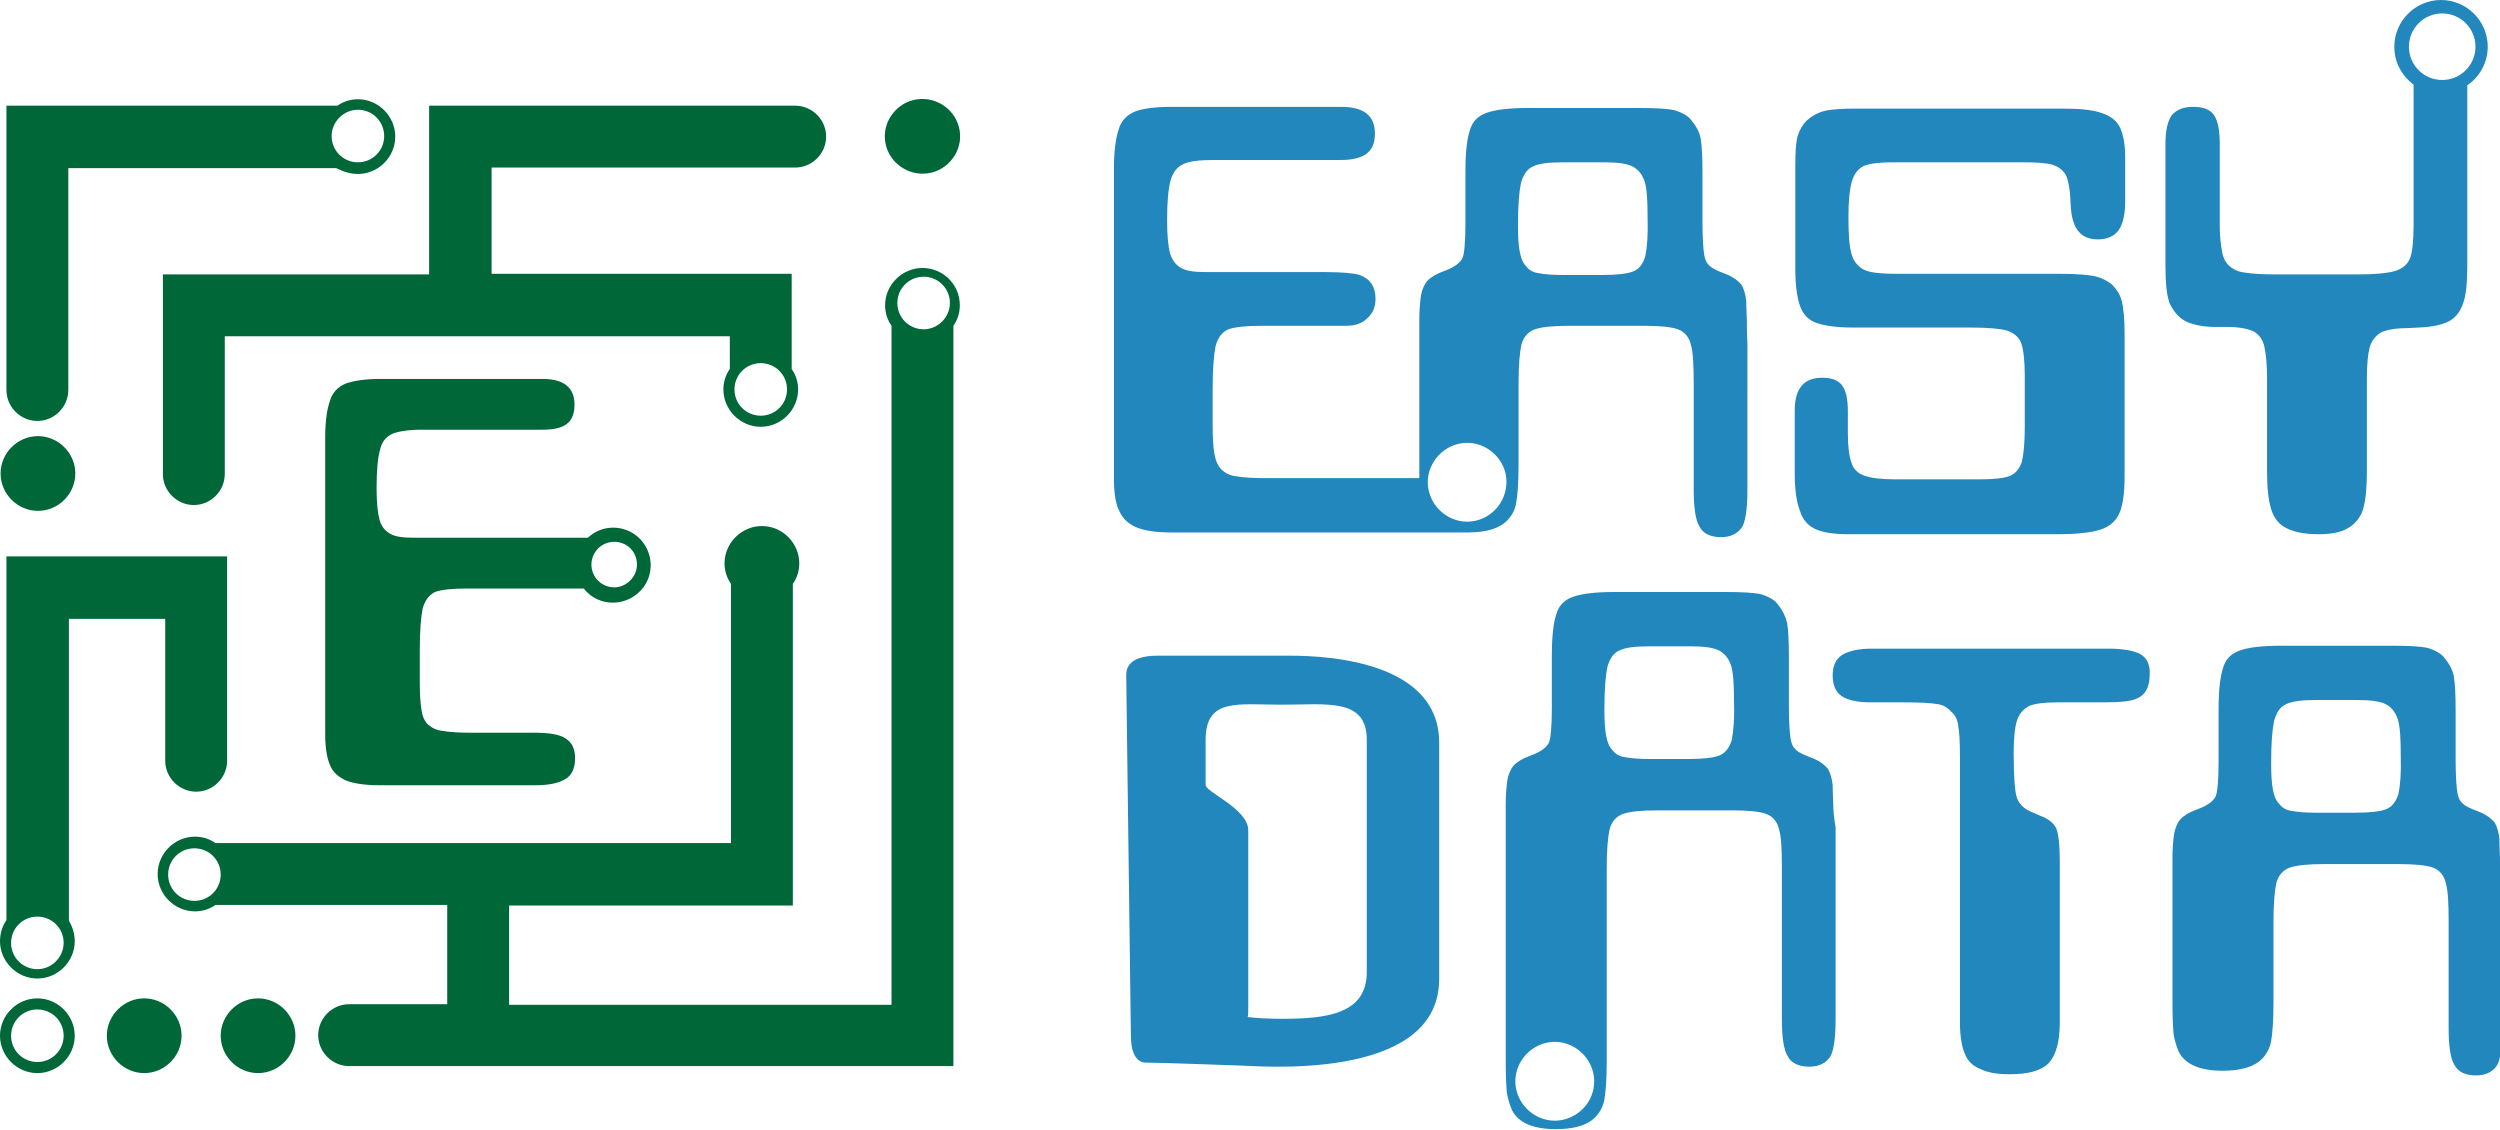
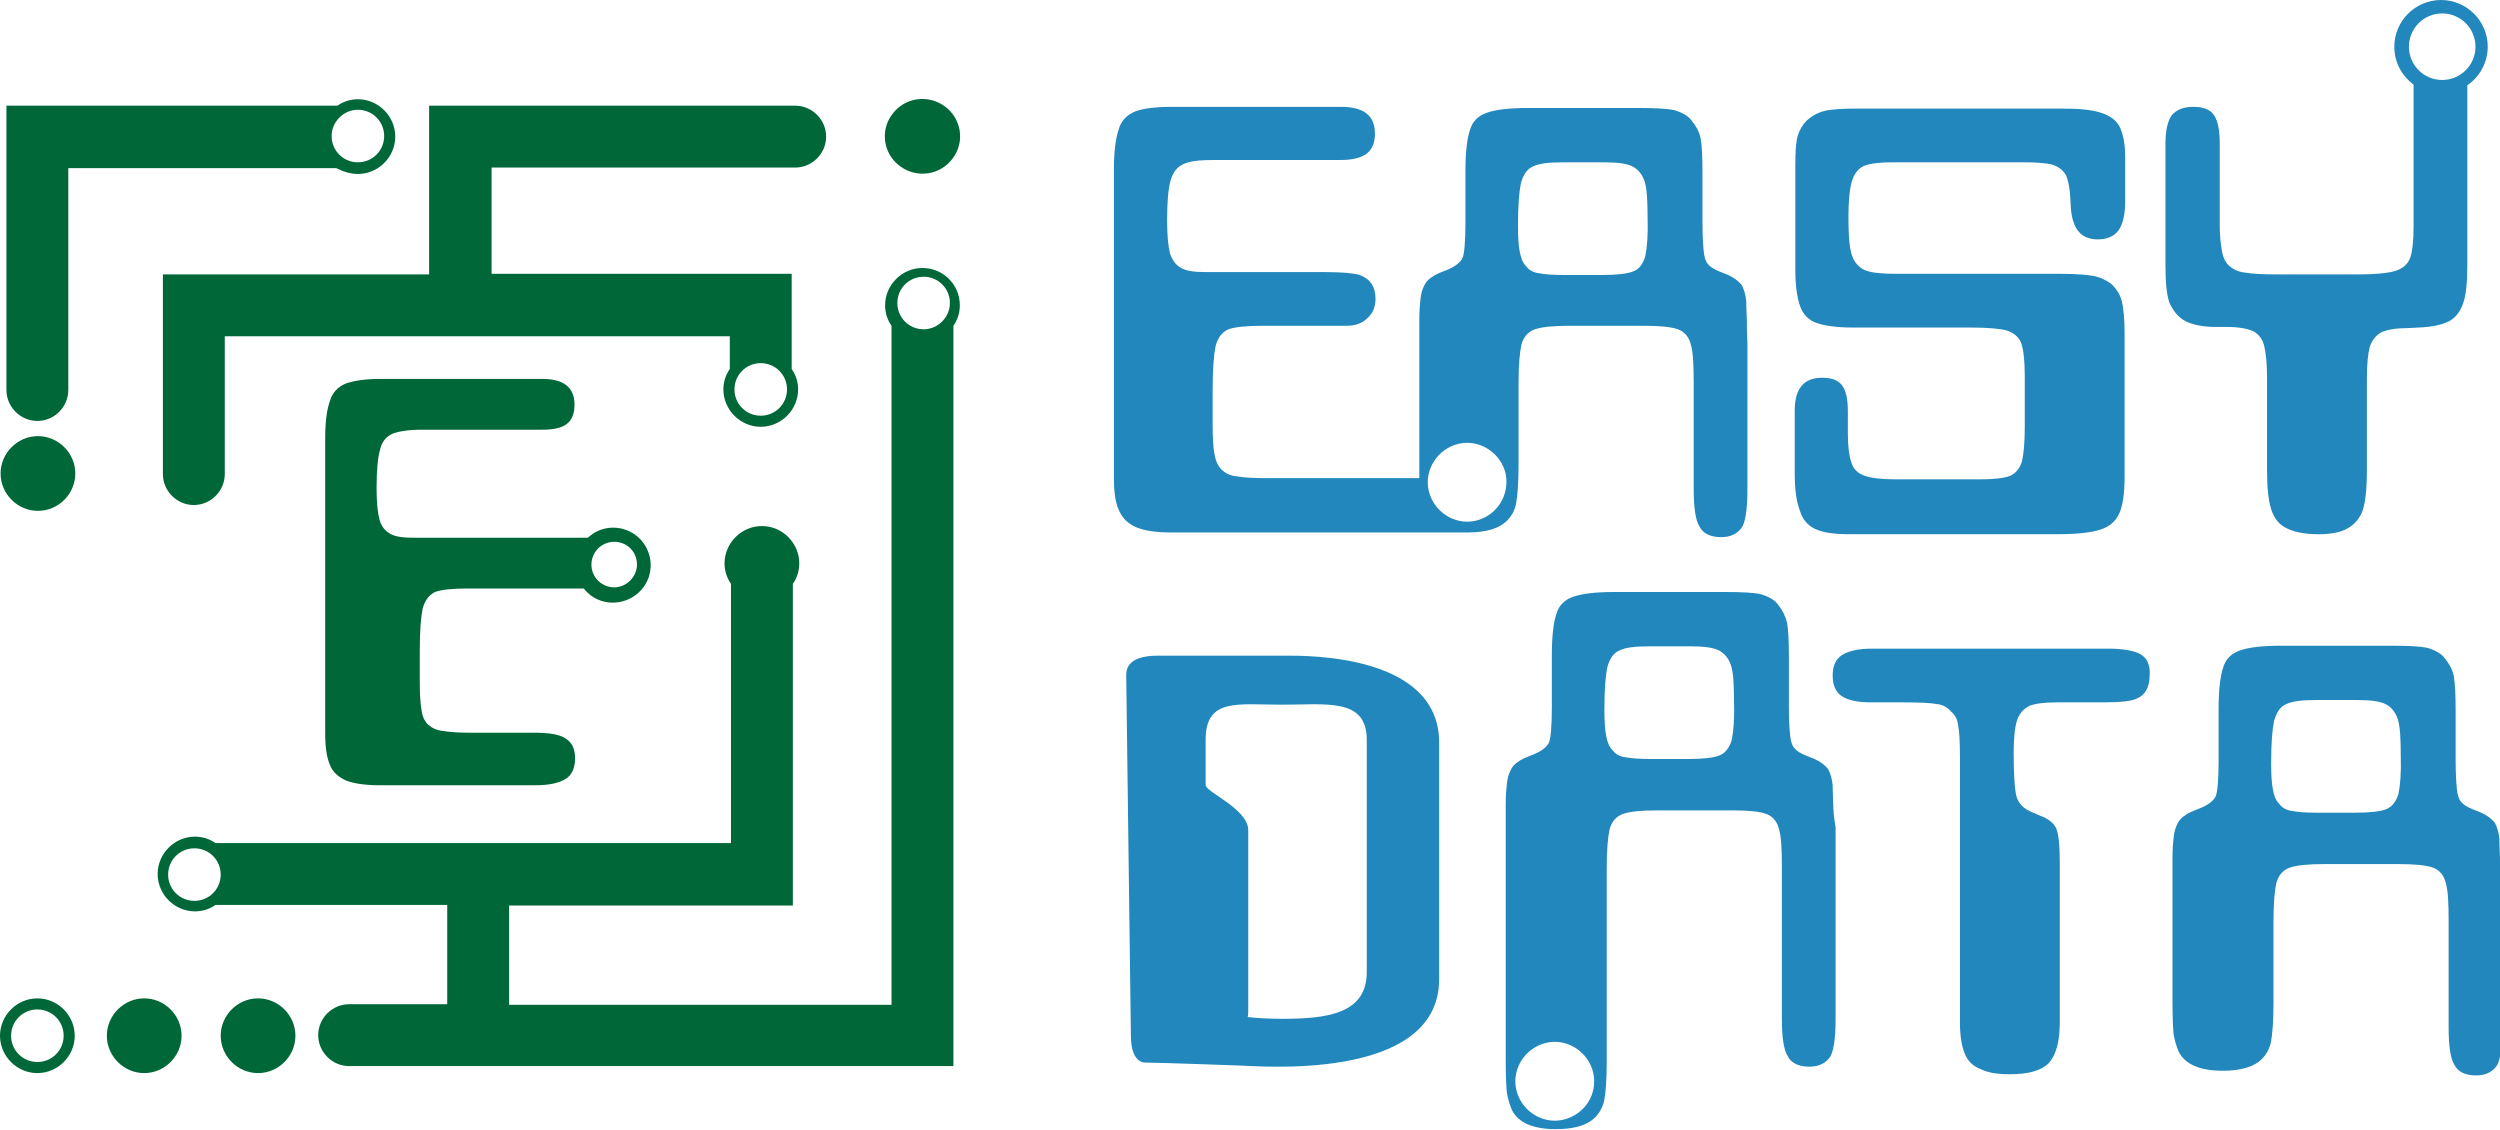
<svg xmlns="http://www.w3.org/2000/svg" version="1.1" id="Layer_1" x="0px" y="0px" viewBox="0 0 428.2 193.6" style="enable-background:new 0 0 428.2 193.6;" xml:space="preserve">
  <style type="text/css">
	.st0{fill:#2187BC;}
	.st1{fill:#006838;}
	.st2{fill:#FFFFFF;}
</style>
  <g>
    <path class="st0" d="M220.2,112.3h-21.9c-5.4,0-5.4,2.6-5.4,3.4c0,1.7,0.8,60.1,0.8,61.7c0,3,1,4.6,2.5,4.6c2.3,0,16,0.5,16,0.5   c2.4,0,34.3,3.1,34.3-14.8v-40.6C246.4,112.1,224,112.3,220.2,112.3z M234.1,166.5c0,7.2-6.9,8-14.5,8c-2.2,0-4.2-0.1-5.9-0.3   c0.1-0.4,0.1-0.8,0.1-1.2v-30.8c0-3.7-7.5-6.6-7.3-7.8v-7.7c0-7.2,5.5-6,13.1-6c7.6,0,14.5-1.2,14.5,6V166.5z" />
    <path class="st1" d="M161.8,18.2c2.9,2.1,3.5,6.1,1.4,8.9c-2.1,2.9-6.1,3.5-9,1.4c-2.9-2.1-3.5-6.1-1.4-8.9   C154.9,16.7,158.9,16.1,161.8,18.2" />
    <path class="st1" d="M12.9,81.1c0,3.5-2.9,6.4-6.4,6.4c-3.5,0-6.4-2.9-6.4-6.4c0-3.5,2.9-6.4,6.4-6.4C10,74.7,12.9,77.6,12.9,81.1" />
    <path class="st1" d="M31.1,177.4c0,3.5-2.9,6.4-6.4,6.4c-3.5,0-6.4-2.9-6.4-6.4c0-3.5,2.9-6.4,6.4-6.4   C28.2,171,31.1,173.9,31.1,177.4" />
    <path class="st1" d="M50.6,177.4c0,3.5-2.9,6.4-6.4,6.4c-3.5,0-6.4-2.9-6.4-6.4c0-3.5,2.9-6.4,6.4-6.4   C47.7,171,50.6,173.9,50.6,177.4" />
    <path class="st1" d="M6.4,171c-3.5,0-6.4,2.9-6.4,6.4c0,3.5,2.9,6.4,6.4,6.4c3.5,0,6.4-2.9,6.4-6.4C12.8,173.9,9.9,171,6.4,171    M6.4,181.9c-2.5,0-4.5-2-4.5-4.5c0-2.5,2-4.5,4.5-4.5c2.5,0,4.5,2,4.5,4.5C10.9,179.9,8.9,181.9,6.4,181.9" />
    <path class="st1" d="M158,45.9c-3.5,0-6.4,2.9-6.4,6.4c0,1.3,0.4,2.5,1.1,3.5v116.3h-57h0h-8.5v-17h48.6V100c0.7-1,1.1-2.2,1.1-3.5   c0-3.5-2.9-6.4-6.4-6.4c-3.5,0-6.4,2.9-6.4,6.4c0,1.3,0.4,2.5,1.1,3.5v44.4H87.2h-5.3h-45c-1-0.7-2.2-1.1-3.5-1.1   c-3.5,0-6.4,2.9-6.4,6.4c0,3.5,2.9,6.4,6.4,6.4c1.3,0,2.5-0.4,3.5-1.1h39.7v17H59.8c-2.9,0-5.3,2.4-5.3,5.3c0,2.9,2.4,5.3,5.3,5.3   h16.7h86.8V55.8c0.7-1,1.1-2.2,1.1-3.5C164.4,48.7,161.5,45.9,158,45.9 M33.3,154.3c-2.5,0-4.5-2-4.5-4.5c0-2.5,2-4.5,4.5-4.5   c2.5,0,4.5,2,4.5,4.5C37.8,152.3,35.8,154.3,33.3,154.3 M158.2,56.4c-2.5,0-4.5-2-4.5-4.5c0-2.5,2-4.5,4.5-4.5c2.5,0,4.5,2,4.5,4.5   C162.7,54.3,160.7,56.4,158.2,56.4" />
    <path class="st1" d="M61.3,29.8c3.5,0,6.4-2.9,6.4-6.4c0-3.5-2.9-6.4-6.4-6.4c-1.3,0-2.5,0.4-3.5,1.1H1.1v48.7   c0,2.9,2.4,5.3,5.3,5.3c2.9,0,5.3-2.4,5.3-5.3v-38h45.9C58.8,29.4,60,29.8,61.3,29.8 M61.3,18.8c2.5,0,4.5,2,4.5,4.5   c0,2.5-2,4.5-4.5,4.5c-2.5,0-4.5-2-4.5-4.5C56.8,20.9,58.8,18.8,61.3,18.8" />
    <path class="st1" d="M136.2,28.7c2.9,0,5.3-2.4,5.3-5.3c0-2.9-2.4-5.3-5.3-5.3H73.5v28.9H27.9v34.2c0,2.9,2.4,5.3,5.3,5.3   c2.9,0,5.3-2.4,5.3-5.3V57.6H125v5.6c-0.7,1-1.1,2.2-1.1,3.5c0,3.5,2.9,6.4,6.4,6.4c3.5,0,6.4-2.9,6.4-6.4c0-1.3-0.4-2.5-1.1-3.5   V46.9H84.2V28.7H136.2z M130.3,62.2c2.5,0,4.5,2,4.5,4.5c0,2.5-2,4.5-4.5,4.5c-2.5,0-4.5-2-4.5-4.5   C125.8,64.2,127.8,62.2,130.3,62.2" />
-     <path class="st1" d="M11.8,106h16.5v24.3c0,2.9,2.4,5.3,5.3,5.3c2.9,0,5.3-2.4,5.3-5.3v-35l-37.8,0v62.3c-0.7,1-1.1,2.3-1.1,3.6   c0,3.5,2.9,6.4,6.4,6.4c3.5,0,6.4-2.9,6.4-6.4c0-1.3-0.4-2.5-1-3.5V106z M6.4,166c-2.5,0-4.5-2-4.5-4.5c0-2.5,2-4.5,4.5-4.5   c2.5,0,4.5,2,4.5,4.5C10.9,163.9,8.9,166,6.4,166" />
    <path class="st0" d="M310.9,90.6c1.3,0.6,3.2,0.9,5.6,0.9h35.9c3.4,0,5.9-0.3,7.4-0.8c1.5-0.5,2.6-1.4,3.2-2.8   c0.6-1.3,0.9-3.4,0.9-6.3V57c0-2.5-0.2-4.3-0.5-5.5c-0.3-1.1-0.9-2-1.6-2.7c-0.8-0.7-1.8-1.2-3-1.5c-1.1-0.2-3-0.4-5.7-0.4h-28   c-2.1,0-3.6-0.1-4.6-0.3c-1-0.2-1.8-0.6-2.4-1.3c-0.6-0.6-1-1.6-1.2-2.8c-0.2-1.2-0.3-3-0.3-5.3c0-2.8,0.2-4.8,0.6-6.2   c0.4-1.2,1-2.1,2.1-2.6c1-0.4,2.6-0.6,4.8-0.6h22.4c2.2,0,3.9,0.1,5,0.4c1,0.3,1.8,0.9,2.3,1.7c0.4,0.8,0.7,2.1,0.8,4l0.1,1.8   c0.3,3.6,1.8,5.3,4.6,5.3c1.6,0,2.8-0.5,3.6-1.6c0.7-1,1.1-2.7,1.1-4.9v-7.6c0-2.1-0.3-3.8-0.9-5.1c-0.6-1.2-1.7-2-3.3-2.5   c-1.5-0.5-3.7-0.7-6.5-0.7h-35.4c-2.3,0-4.1,0.1-5.4,0.4c-1.2,0.3-2.2,0.9-3,1.6c-0.8,0.8-1.3,1.7-1.6,2.7c-0.3,1.1-0.4,2.7-0.4,5   v17.9c0,2.7,0.3,4.7,0.8,6.2c0.5,1.4,1.4,2.4,2.8,2.9c1.4,0.5,3.5,0.8,6.2,0.8h20.2c3,0,5.1,0.2,6.2,0.5c1.2,0.4,2.1,1.1,2.5,2.2   c0.4,1.2,0.6,3,0.6,5.6v8.8c0,2.7-0.2,4.7-0.5,5.9c-0.4,1.2-1.1,2-2,2.4c-1,0.4-2.7,0.6-5.1,0.6h-14.6c-2.3,0-4-0.2-5.2-0.6   c-1.2-0.4-2-1.2-2.3-2.3c-0.4-1.1-0.6-2.8-0.6-5v-3.7c0-2.1-0.3-3.6-1-4.5c-0.7-0.9-1.8-1.3-3.4-1.3c-3.1,0-4.7,1.8-4.7,5.6v10.7   c0,2.9,0.3,5,0.9,6.5C308.7,88.9,309.6,90,310.9,90.6" />
    <path class="st0" d="M374.3,55c1.2,0.6,3,1,5.2,1h2c2,0,3.4,0.3,4.4,0.7c0.9,0.5,1.6,1.3,1.9,2.5c0.3,1.2,0.5,3.1,0.5,5.6v15.8   c0,2.8,0.2,5,0.7,6.6c0.5,1.6,1.4,2.7,2.7,3.3c1.2,0.6,3,1,5.4,1c2.1,0,3.7-0.3,4.8-0.9c1.2-0.6,2-1.5,2.6-2.7   c0.6-1.4,0.9-3.8,0.9-7.4V64.8c0-2.5,0.2-4.3,0.5-5.4c0.4-1.2,1.1-2,2-2.5c0.9-0.4,2.4-0.7,4.4-0.7l2-0.1c2.3-0.1,4.1-0.5,5.2-1.1   c1.1-0.6,1.9-1.6,2.4-3.1c0.5-1.4,0.7-3.5,0.7-6.5V14.6c2.1-1.4,3.5-3.9,3.5-6.6c0-4.4-3.6-8-8-8c-4.4,0-8,3.6-8,8   c0,2.7,1.3,5,3.3,6.5v24.2c0,2.6-0.2,4.4-0.6,5.5c-0.4,1.1-1.3,1.8-2.5,2.2c-1.4,0.4-3.5,0.6-6.3,0.6h-14.3c-2.2,0-3.9-0.1-5.1-0.3   c-1.1-0.1-2-0.5-2.7-1.1c-0.6-0.5-1.1-1.3-1.3-2.5c-0.2-1-0.4-2.5-0.4-4.4v-14c0-2.3-0.3-4-1-5c-0.7-1-1.9-1.4-3.6-1.4   c-1.6,0-2.8,0.5-3.6,1.4c-0.7,1-1.1,2.6-1.1,4.9v20.8c0,3,0.2,5.1,0.7,6.5C372.3,53.4,373.2,54.4,374.3,55 M412.6,8   c0-3.1,2.5-5.7,5.7-5.7c3.1,0,5.7,2.5,5.7,5.7c0,3.1-2.5,5.7-5.7,5.7C415.1,13.7,412.6,11.1,412.6,8" />
    <path class="st0" d="M366.7,112.1c-1-0.6-2.9-1-5.6-1h-40.5c-2.3,0-4,0.4-5.1,1.1c-1.1,0.7-1.6,1.9-1.6,3.5c0,1.6,0.5,2.8,1.5,3.5   c1,0.7,2.7,1.1,4.9,1.1h5.6c2.9,0,4.9,0.1,5.9,0.3c1,0.1,1.8,0.6,2.4,1.3c0.7,0.6,1.1,1.4,1.2,2.4c0.2,1,0.3,2.8,0.3,5.4v45.4   c0,2.3,0.3,4.1,0.8,5.3c0.5,1.3,1.4,2.2,2.7,2.7c1.2,0.6,2.8,0.9,5,0.9c3.2,0,5.4-0.6,6.7-1.9c1.2-1.3,1.9-3.6,1.9-6.9v-27.6   c0-2.8-0.2-4.7-0.6-5.7c-0.4-0.9-1.4-1.7-2.8-2.2l-1.4-0.6c-1.4-0.6-2.2-1.4-2.6-2.6c-0.3-1.1-0.5-3.6-0.5-7.5   c0-2.6,0.2-4.5,0.6-5.7c0.4-1.1,1.1-1.9,2.1-2.4c1-0.4,2.6-0.6,4.8-0.6h7.9c2.9,0,4.9-0.2,5.8-0.7c1.4-0.6,2.1-2,2.1-4.1   C368.3,113.9,367.7,112.7,366.7,112.1" />
    <path class="st0" d="M428.2,147c-0.1-2.1-0.1-3.2-0.1-3.3c-0.1-1.1-0.4-2.1-0.8-2.8c-0.5-0.6-1.2-1.2-2.3-1.7l-1.5-0.6   c-1-0.4-1.6-0.8-2-1.3c-0.4-0.5-0.6-1.2-0.7-2.3c-0.1-1-0.2-2.6-0.2-4.8v-8.6c0-2.6-0.1-4.5-0.3-5.7c-0.2-1.2-0.8-2.2-1.6-3.2   c-0.6-0.8-1.6-1.3-2.8-1.7c-1.3-0.3-3.3-0.4-6.1-0.4h-19.2c-3.2,0-5.5,0.3-6.9,0.8c-1.5,0.5-2.5,1.5-2.9,2.9   c-0.5,1.4-0.8,3.8-0.8,7.1v9c0,3.3-0.2,5.3-0.5,6c-0.4,0.8-1.4,1.6-3.1,2.2c-1,0.4-1.7,0.7-2.2,1.1c-0.5,0.3-1,0.8-1.3,1.5   c-0.3,0.6-0.5,1.3-0.6,2.2c-0.1,0.9-0.2,2.1-0.2,3.5v24.7c0,2.8,0.1,4.6,0.2,5.6c0.2,1.1,0.5,2.1,0.9,3c1.1,2.1,3.6,3.2,7.5,3.2   c3.2,0,5.4-0.7,6.7-2c0.8-0.8,1.4-1.9,1.6-3.1c0.2-1.1,0.4-3.3,0.4-6.4v-14c0-3.2,0.2-5.4,0.5-6.7c0.4-1.4,1.2-2.2,2.3-2.6   c1.2-0.4,3.1-0.6,5.9-0.6h12.8c2.7,0,4.7,0.2,5.8,0.6c1.1,0.4,1.9,1.3,2.2,2.6c0.4,1.3,0.5,3.5,0.5,6.6v18.2c0,3.1,0.3,5.3,1,6.4   c0.6,1.2,1.9,1.8,3.7,1.8c1.5,0,2.7-0.5,3.5-1.6c0.6-0.8,1-3,1-6.5v-25.1C428.2,149.2,428.2,147.8,428.2,147 M410.8,136   c-0.4,1.3-1.1,2.2-2.1,2.6c-1,0.4-2.8,0.6-5.3,0.6h-6.6c-1.8,0-3.2-0.1-4.2-0.3c-0.9-0.1-1.7-0.5-2.2-1.2c-0.6-0.6-0.9-1.4-1.1-2.5   c-0.2-1-0.3-2.5-0.3-4.5c0-3.4,0.2-5.8,0.5-7.2c0.4-1.5,1.1-2.5,2.1-2.9c1-0.5,2.7-0.7,5.1-0.7h7c2.3,0,3.9,0.2,4.9,0.7   c1,0.5,1.7,1.4,2.1,2.6c0.4,1.3,0.5,3.4,0.5,6.2C411.3,132.5,411.1,134.6,410.8,136" />
    <path class="st1" d="M108.8,91.6c-2.5-1.8-5.9-1.6-8.1,0.5H70.7c-1.8,0-3.1-0.2-3.9-0.7c-0.9-0.5-1.5-1.3-1.8-2.4   c-0.3-1.1-0.5-2.9-0.5-5.4c0-3,0.2-5.2,0.6-6.6c0.3-1.3,1-2.2,2.1-2.7c1-0.4,2.7-0.7,5-0.7h20.7c1.9,0,3.3-0.3,4.2-1   c0.9-0.7,1.3-1.8,1.3-3.3c0-2.9-1.8-4.4-5.5-4.4H65.2c-2.6,0-4.6,0.3-6,0.8c-1.4,0.6-2.3,1.6-2.7,3c-0.5,1.4-0.8,3.5-0.8,6.2v50.9   c0,2.3,0.3,4,0.8,5.2c0.5,1.3,1.5,2.1,2.8,2.7c1.3,0.5,3.2,0.8,5.8,0.8h26.6c2.4,0,4.1-0.4,5.2-1.1c1-0.6,1.6-1.8,1.6-3.5   c0-1.6-0.5-2.7-1.6-3.4c-1-0.7-2.8-1-5.3-1H80.8c-2.1,0-3.8-0.1-4.9-0.3c-1.1-0.1-1.9-0.5-2.6-1.1c-0.6-0.6-1-1.5-1.1-2.5   c-0.2-1.1-0.3-2.7-0.3-4.8v-5.4c0-3.4,0.2-5.8,0.5-7.2c0.4-1.4,1.1-2.3,2.1-2.8c1.1-0.4,2.9-0.6,5.5-0.6h20   c0.3,0.4,0.7,0.8,1.2,1.2c2.9,2.1,6.9,1.4,9-1.4S111.7,93.7,108.8,91.6z M105.2,100.6c-2.1,0-3.9-1.7-3.9-3.9   c0-2.1,1.7-3.9,3.9-3.9s3.9,1.7,3.9,3.9C109.1,98.8,107.3,100.6,105.2,100.6z" />
    <g>
      <path class="st0" d="M299.2,54.9c-0.1-2.1-0.1-3.2-0.1-3.3c-0.1-1.1-0.4-2.1-0.8-2.8c-0.5-0.6-1.2-1.2-2.3-1.7l-1.5-0.6    c-1-0.4-1.6-0.8-2-1.3c-0.4-0.5-0.6-1.2-0.7-2.3c-0.1-1-0.2-2.6-0.2-4.8v-8.6c0-2.6-0.1-4.5-0.3-5.7c-0.2-1.2-0.8-2.2-1.6-3.2    c-0.6-0.8-1.6-1.3-2.8-1.7c-1.3-0.3-3.3-0.4-6.1-0.4h-19.2c-3.2,0-5.5,0.3-6.9,0.8c-1.5,0.5-2.5,1.5-2.9,2.9    c-0.5,1.4-0.8,3.8-0.8,7v9c0,3.3-0.2,5.3-0.5,6c-0.4,0.8-1.4,1.6-3.1,2.2c-1,0.4-1.7,0.7-2.2,1.1c-0.5,0.3-1,0.8-1.3,1.5    c-0.3,0.6-0.5,1.3-0.6,2.2c-0.1,0.9-0.2,2.1-0.2,3.5v24.7c0,0.9,0,1.7,0,2.5H217c-2.2,0-4-0.1-5.1-0.3c-1.1-0.1-2-0.5-2.7-1.2    c-0.6-0.6-1-1.5-1.2-2.7c-0.2-1.1-0.3-2.8-0.3-5.1v-5.7c0-3.6,0.2-6.1,0.5-7.6c0.4-1.5,1.1-2.4,2.2-2.9c1.1-0.4,3.1-0.6,5.8-0.6    h10.5h3.9c1.5,0,2.7-0.4,3.6-1.3c0.9-0.8,1.4-1.9,1.4-3.3c0-2.1-0.9-3.4-2.7-4.1c-1-0.3-3-0.5-6-0.5h-17.2h-3.3    c-1.9,0-3.2-0.2-4.1-0.7c-0.9-0.5-1.5-1.3-1.9-2.5c-0.3-1.2-0.5-3-0.5-5.6c0-3.2,0.2-5.5,0.6-6.9c0.4-1.4,1.1-2.3,2.2-2.8    c1-0.5,2.8-0.7,5.3-0.7h21.7c2,0,3.5-0.4,4.4-1.1c0.9-0.7,1.4-1.8,1.4-3.4c0-3.1-1.9-4.6-5.8-4.6h-29.1c-2.8,0-4.9,0.3-6.2,0.8    c-1.4,0.6-2.4,1.6-2.8,3.1c-0.5,1.5-0.8,3.7-0.8,6.5v53.4c0,2.4,0.3,4.2,0.9,5.4c0.6,1.3,1.5,2.2,2.9,2.8c1.4,0.6,3.4,0.9,6,0.9    c0,0,49.9,0,50.8,0c3.2,0,5.4-0.7,6.7-2c0.8-0.8,1.4-1.8,1.6-3.1c0.2-1.1,0.4-3.3,0.4-6.4v-14c0-3.2,0.2-5.4,0.5-6.7    c0.4-1.4,1.2-2.2,2.3-2.6c1.2-0.4,3.1-0.6,5.9-0.6h12.8c2.7,0,4.7,0.2,5.8,0.6c1.1,0.4,1.9,1.3,2.2,2.6c0.4,1.3,0.5,3.5,0.5,6.6    v18.2c0,3.1,0.3,5.3,1,6.4c0.6,1.2,1.9,1.8,3.7,1.8c1.5,0,2.7-0.5,3.5-1.6c0.6-0.8,1-3,1-6.5V59C299.2,57.1,299.2,55.7,299.2,54.9    z M252.7,89.2c-3.6,0.8-7.2-1.6-8-5.2c-0.8-3.6,1.6-7.2,5.2-8c3.6-0.8,7.2,1.6,8,5.2C258.6,84.9,256.3,88.4,252.7,89.2z     M281.8,43.9c-0.4,1.3-1,2.2-2.1,2.6c-1,0.4-2.8,0.6-5.3,0.6h-6.6c-1.8,0-3.2-0.1-4.2-0.3c-0.9-0.1-1.7-0.5-2.2-1.2    c-0.6-0.6-0.9-1.4-1.1-2.5c-0.2-1-0.3-2.5-0.3-4.5c0-3.4,0.2-5.8,0.5-7.2c0.4-1.5,1.1-2.5,2.1-2.9c1-0.5,2.7-0.7,5.1-0.7h7    c2.3,0,3.9,0.2,4.9,0.7c1,0.5,1.7,1.4,2.1,2.6c0.4,1.3,0.5,3.4,0.5,6.2C282.3,40.3,282.1,42.5,281.8,43.9z" />
    </g>
    <g>
      <path class="st0" d="M314,137.8c-0.1-2.1-0.1-3.2-0.1-3.3c-0.1-1.1-0.4-2.1-0.8-2.8c-0.5-0.6-1.2-1.2-2.3-1.7l-1.5-0.6    c-1-0.4-1.6-0.8-2-1.3c-0.4-0.5-0.6-1.2-0.7-2.3c-0.1-1-0.2-2.6-0.2-4.8v-8.6c0-2.6-0.1-4.5-0.3-5.7c-0.3-1.2-0.8-2.2-1.6-3.2    c-0.6-0.8-1.6-1.3-2.8-1.7c-1.3-0.3-3.3-0.4-6.1-0.4h-19.2c-3.2,0-5.5,0.3-6.9,0.8c-1.5,0.5-2.5,1.5-2.9,2.9    c-0.5,1.4-0.8,3.8-0.8,7.1v9c0,3.3-0.2,5.3-0.5,6c-0.4,0.8-1.4,1.6-3.1,2.2c-1,0.4-1.7,0.7-2.2,1.1c-0.5,0.3-1,0.8-1.3,1.5    c-0.3,0.6-0.5,1.3-0.6,2.2c-0.1,0.9-0.2,2.1-0.2,3.5v43.9c0,2.8,0.1,4.6,0.2,5.6c0.2,1.1,0.5,2.1,0.9,3c1.1,2.1,3.6,3.2,7.5,3.2    c3.2,0,5.4-0.7,6.7-2c0.8-0.8,1.4-1.9,1.6-3.1c0.2-1.1,0.4-3.3,0.4-6.4v-33.2c0-3.2,0.2-5.4,0.5-6.7c0.4-1.4,1.2-2.2,2.3-2.6    c1.2-0.4,3.1-0.6,5.9-0.6h12.8c2.7,0,4.7,0.2,5.8,0.6c1.1,0.4,1.9,1.3,2.2,2.6c0.4,1.3,0.5,3.5,0.5,6.6v25.9c0,3.1,0.3,5.3,1,6.4    c0.6,1.2,1.9,1.8,3.7,1.8c1.5,0,2.7-0.5,3.5-1.6c0.6-0.8,1-3,1-6.5v-32.9C314.1,140,314,138.6,314,137.8z M267.7,191.8    c-3.6,0.8-7.2-1.6-8-5.2c-0.8-3.6,1.6-7.2,5.2-8c3.6-0.8,7.2,1.6,8,5.2C273.7,187.5,271.3,191,267.7,191.8z M296.6,126.8    c-0.4,1.3-1.1,2.2-2.1,2.6c-1,0.4-2.8,0.6-5.3,0.6h-6.6c-1.8,0-3.2-0.1-4.2-0.3c-0.9-0.1-1.7-0.5-2.2-1.2    c-0.6-0.6-0.9-1.4-1.1-2.5c-0.2-1-0.3-2.5-0.3-4.5c0-3.4,0.2-5.8,0.5-7.2c0.4-1.5,1.1-2.5,2.1-2.9c1-0.5,2.7-0.7,5.1-0.7h7    c2.3,0,3.9,0.2,4.9,0.7c1,0.5,1.7,1.4,2.1,2.6c0.4,1.3,0.5,3.4,0.5,6.2C297.1,123.2,296.9,125.4,296.6,126.8z" />
    </g>
  </g>
</svg>